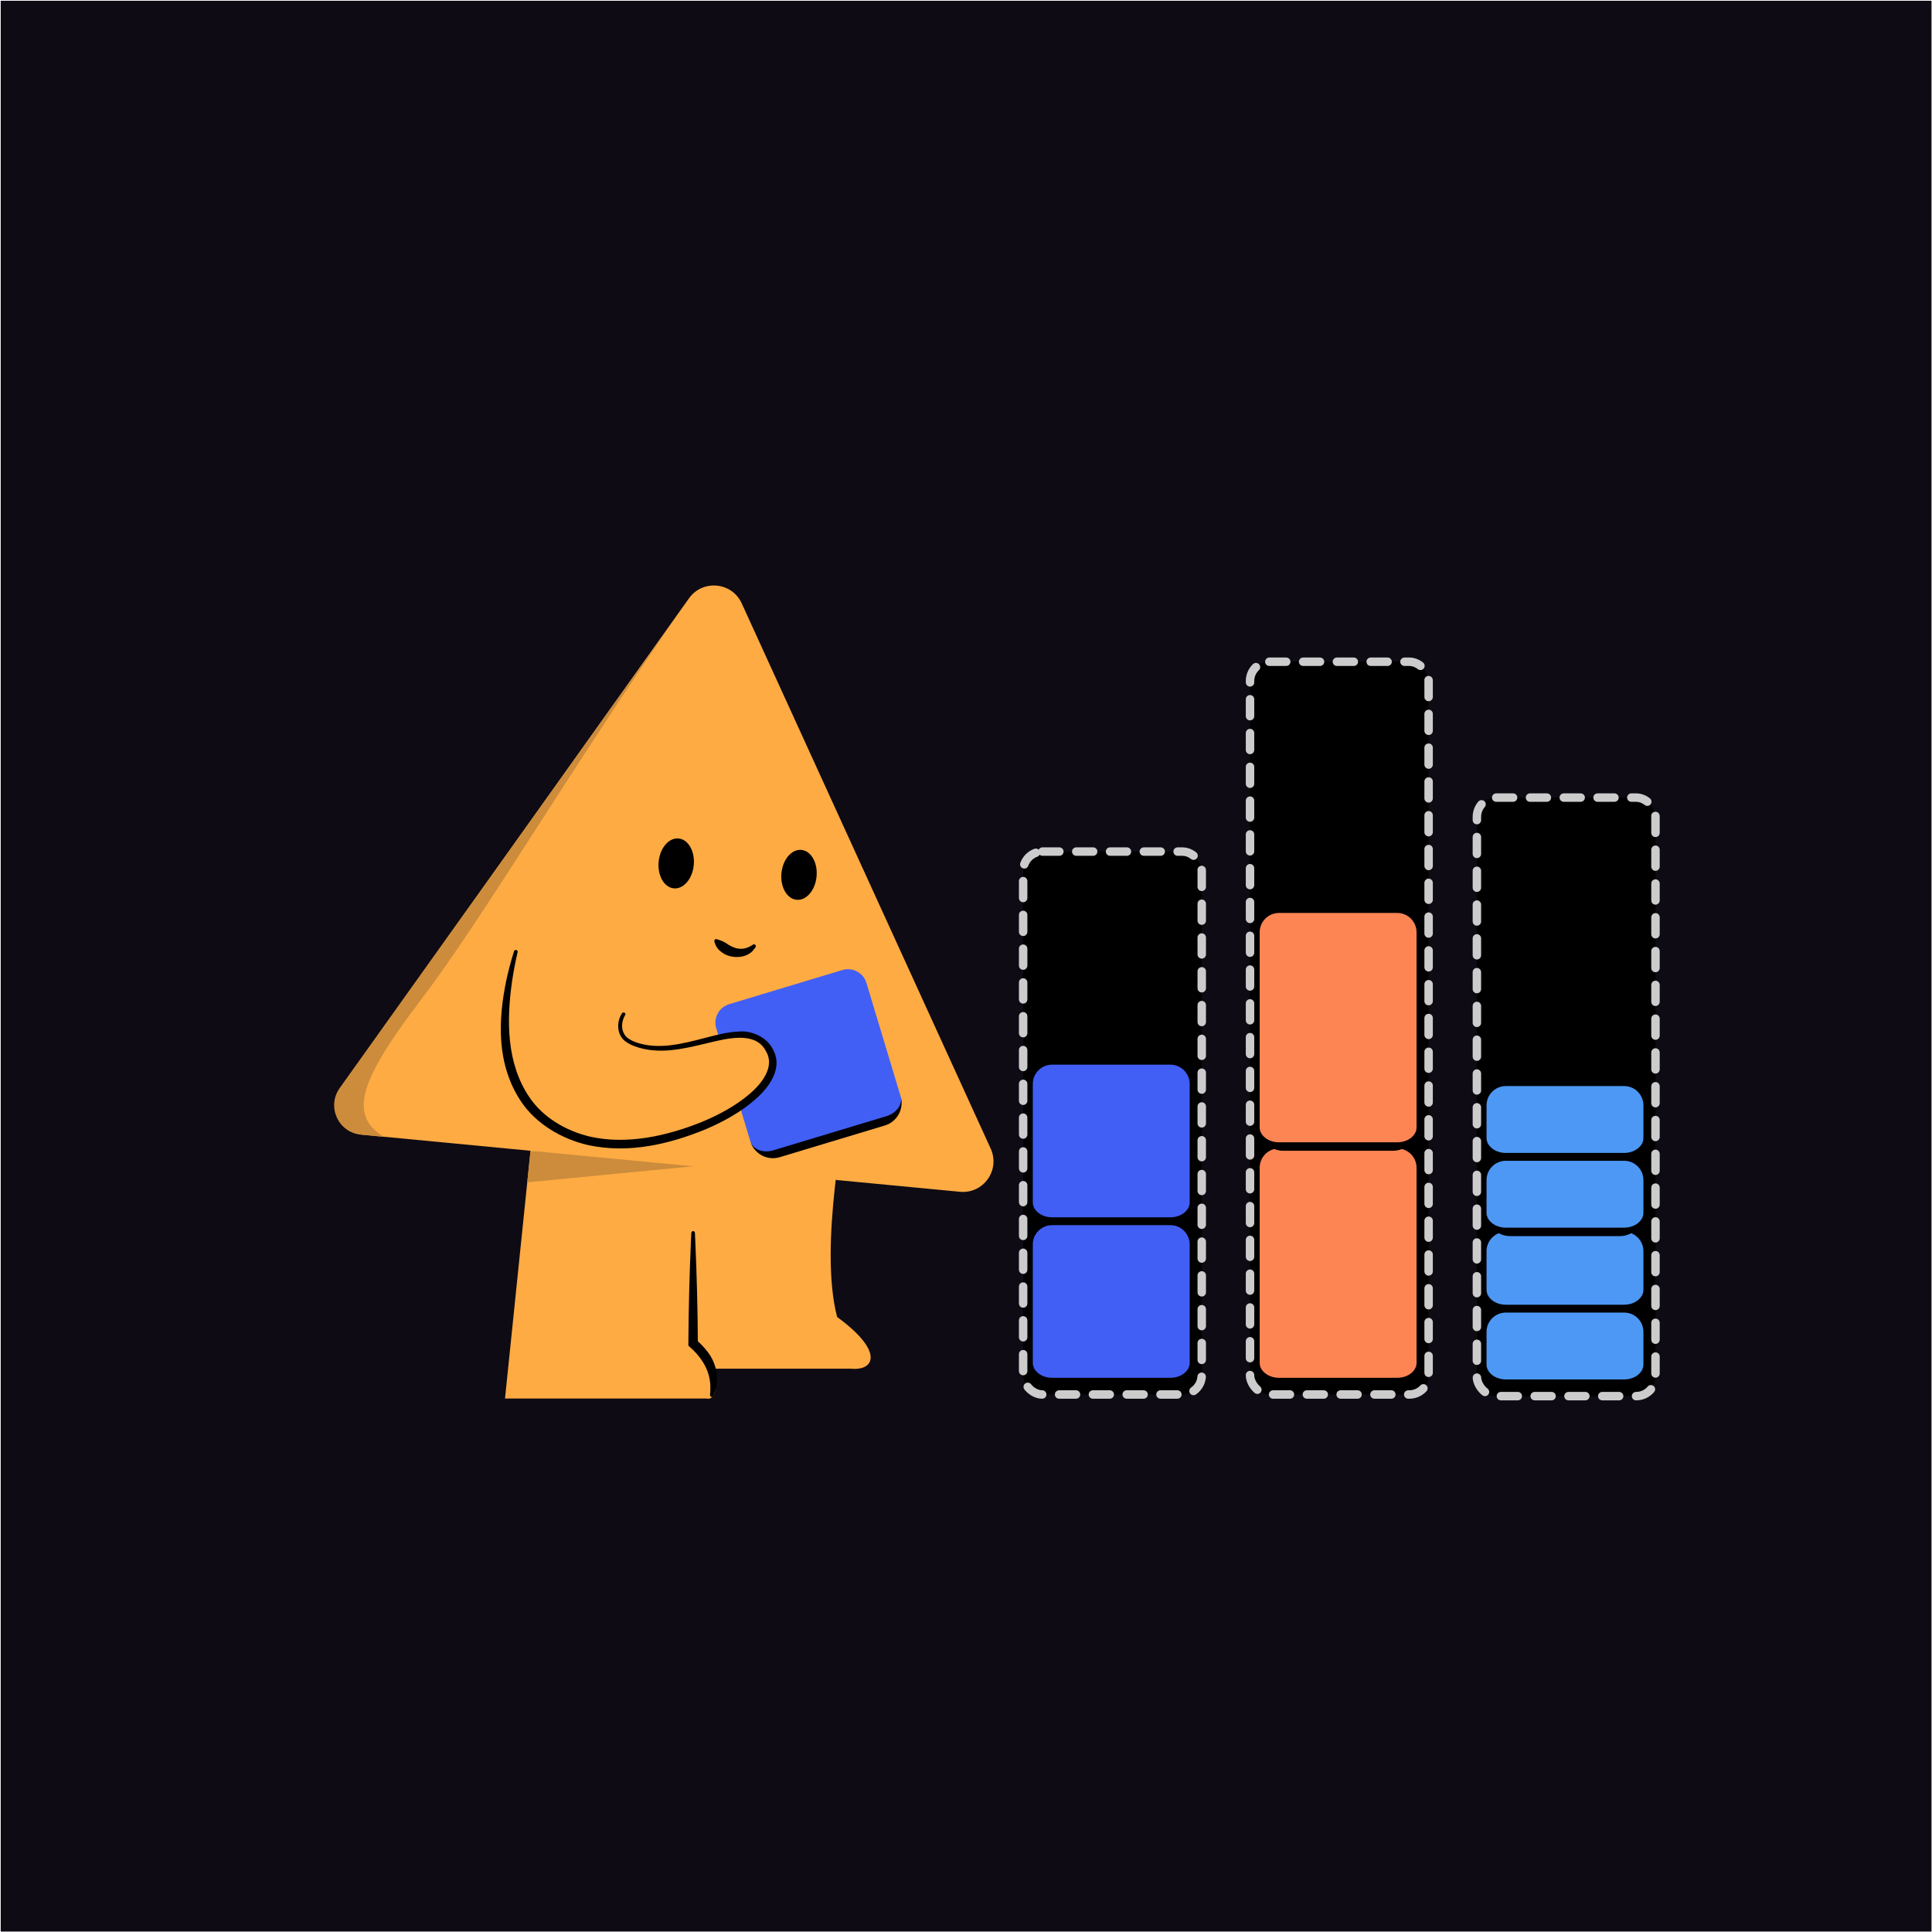
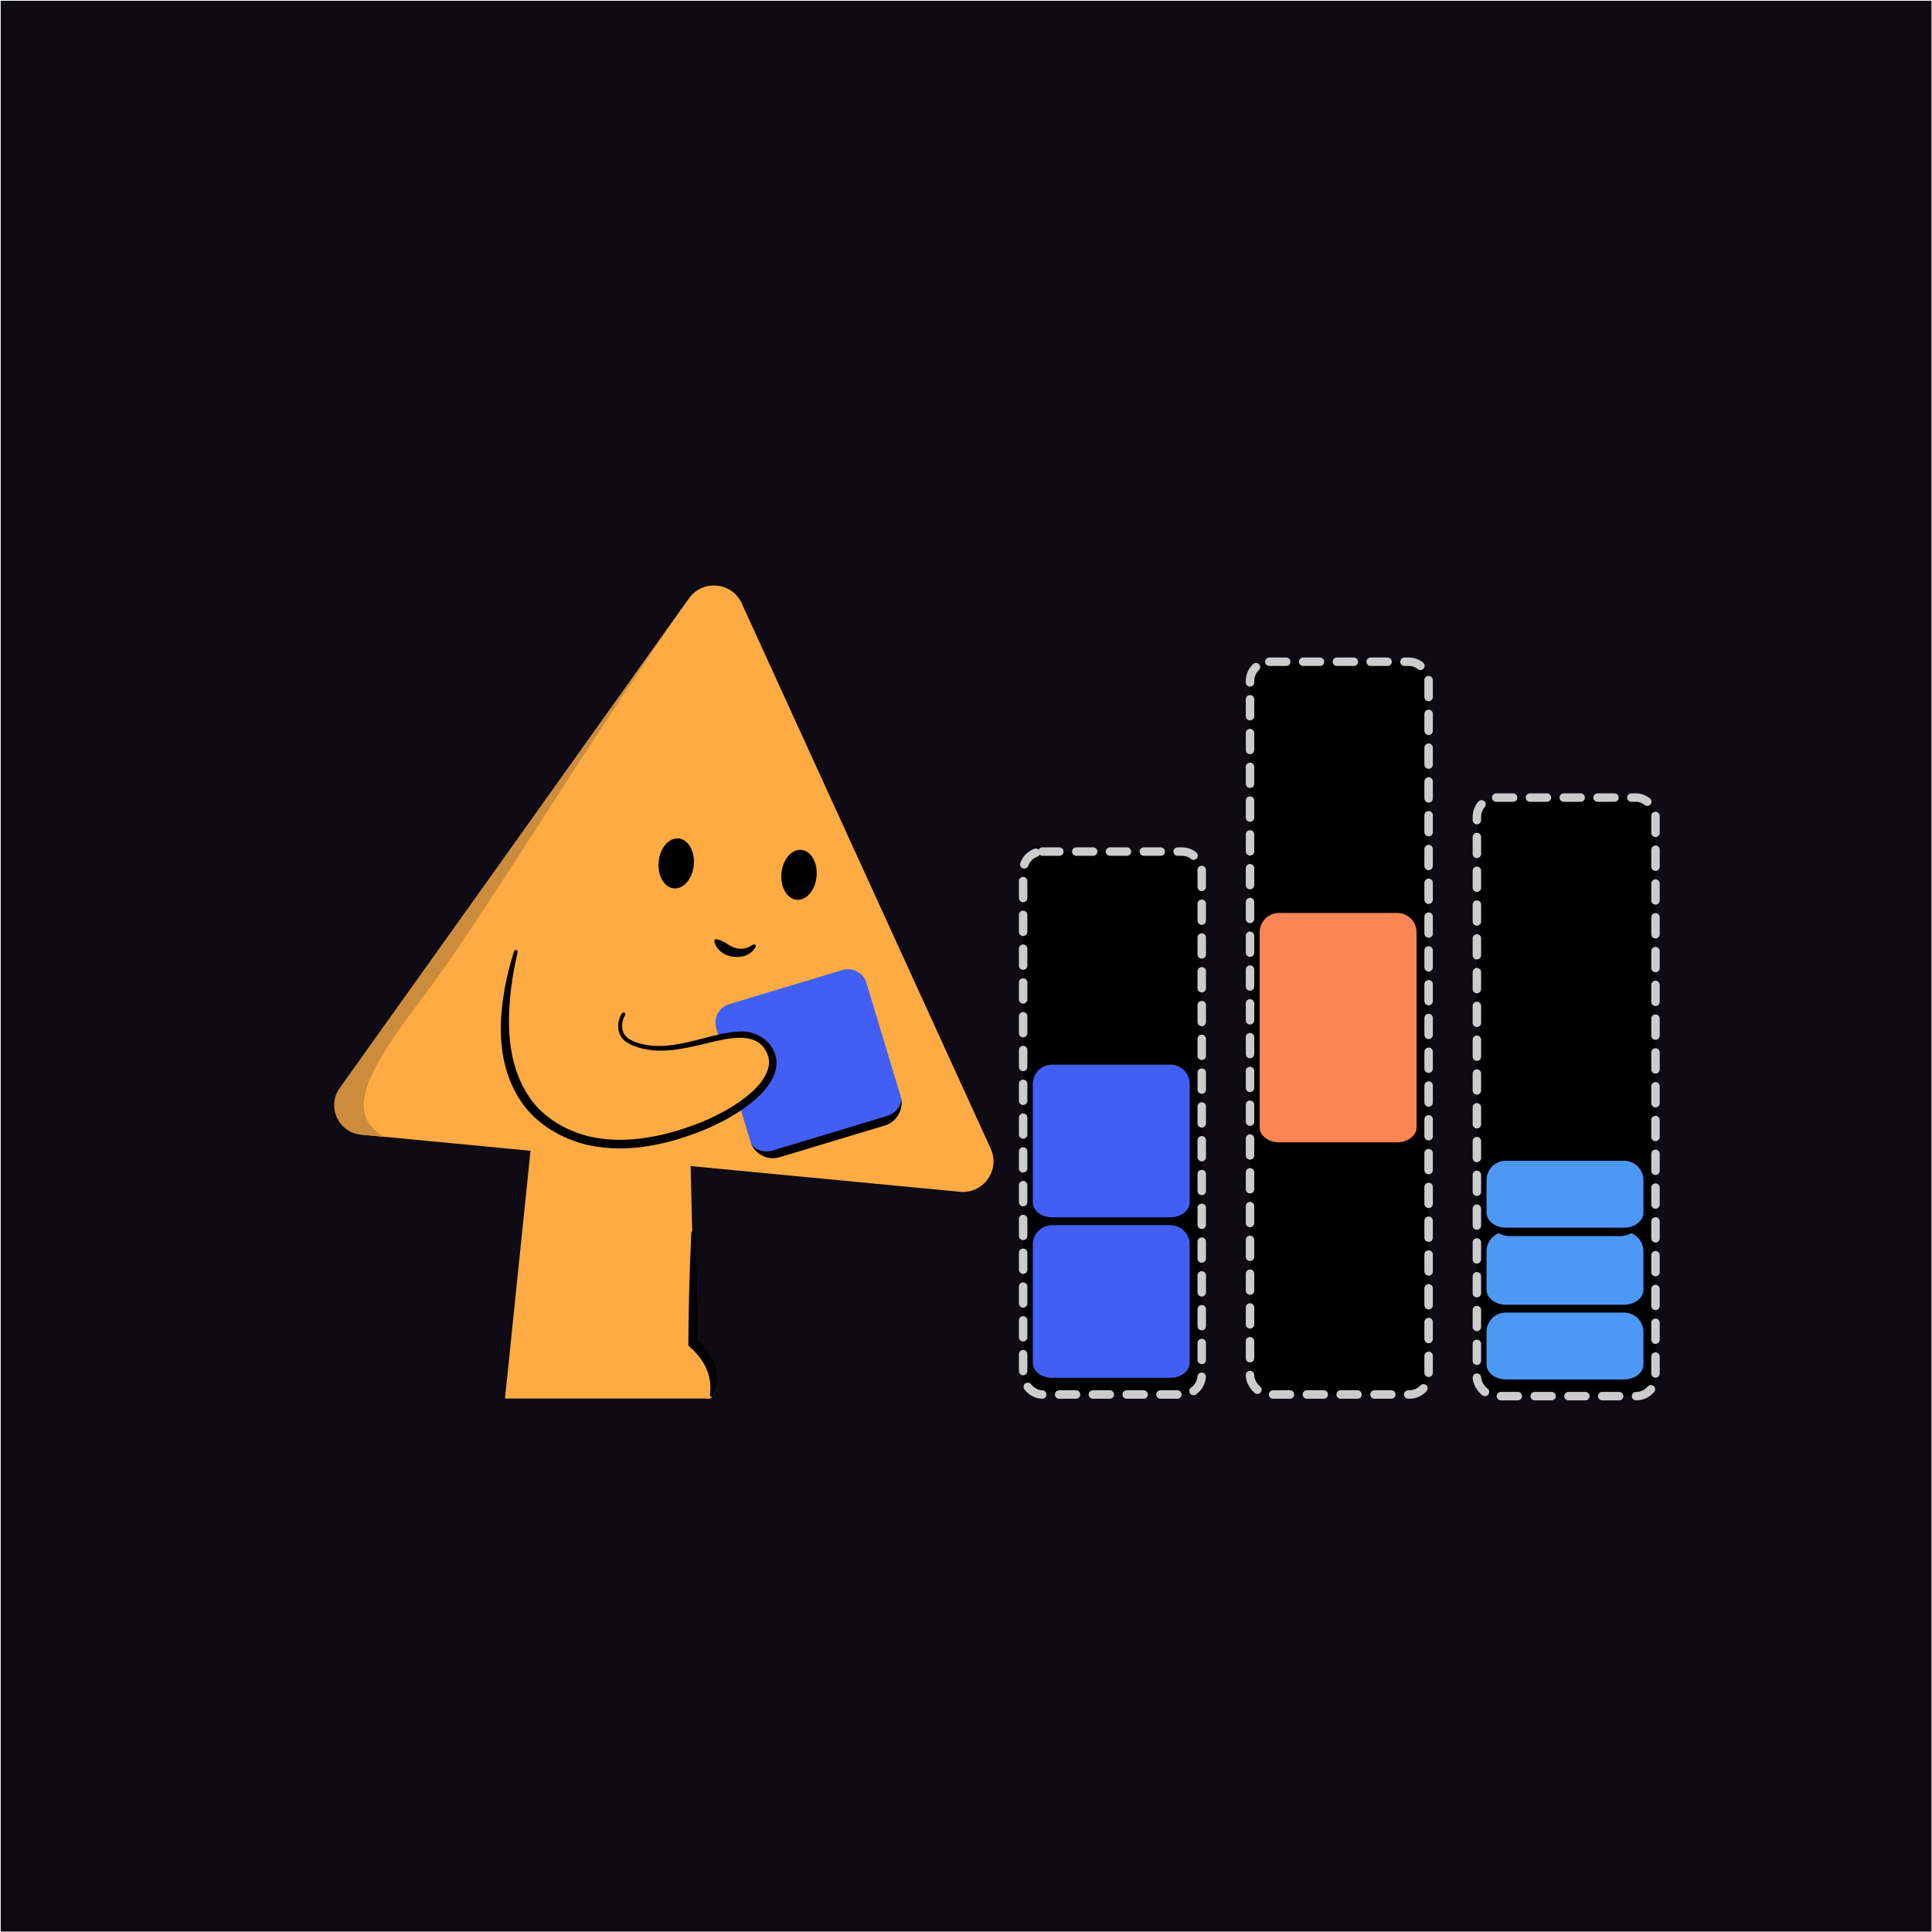
<svg xmlns="http://www.w3.org/2000/svg" width="1601" height="1601" viewBox="0 0 1601 1601" fill="none">
  <rect width="1600" height="1600" transform="translate(0.59 0.623)" fill="#0e0b14" />
-   <path d="M705.02 1134.18L582.104 1134.18L546.375 945.402C546.377 945.407 546.833 945.274 702.524 902.742C700.91 929.149 678.328 1032.03 693.695 1091.36C733.25 1120.23 724.482 1136.23 705.02 1134.18Z" fill="#FEAB43" />
  <path d="M418.486 1158.92L585.392 1158.92C594.956 1161.3 598.692 1139.27 575.632 1111.69C574.709 1057.59 572.141 969.529 572.141 952.813L439.701 952.813L418.486 1158.92Z" fill="#FEAB43" />
-   <path d="M692.387 955.078L439.643 953.925L436.93 979.78L692.387 955.078Z" fill="#CC8C3C" />
  <path d="M588.374 1155.87C588.334 1156.24 588.405 1156.62 588.606 1156.94C588.807 1157.25 589.116 1157.48 589.473 1157.56C589.83 1157.65 590.211 1157.59 590.541 1157.4C590.871 1157.21 591.119 1156.9 591.261 1156.55C592.18 1154.29 592.921 1151.92 593.423 1149.47C595.641 1139.67 592.753 1128.6 586.713 1120.69C583.852 1116.8 580.531 1113.39 576.998 1110.3L578.3 1113.21C578.128 1084.99 577.421 1056.79 576.178 1028.6C576.075 1026.26 575.968 1023.93 575.857 1021.59C575.839 1021.2 575.68 1020.84 575.402 1020.57C575.124 1020.3 574.753 1020.15 574.367 1020.16C573.981 1020.17 573.61 1020.33 573.332 1020.61C573.054 1020.89 572.895 1021.26 572.877 1021.65C572.766 1023.99 572.66 1026.33 572.557 1028.67C571.313 1056.91 570.606 1085.13 570.434 1113.35L570.445 1115.13L571.736 1116.26C574.918 1119.1 577.836 1122.16 580.28 1125.49C585.377 1132.34 588.542 1140.19 588.676 1149.1C588.728 1151.32 588.618 1153.58 588.374 1155.87Z" fill="black" />
  <path d="M614.649 500.003C606.543 482.252 582.26 479.932 570.94 495.828L282.8 900.425C271.479 916.321 281.612 938.51 301.038 940.366L795.5 987.604C814.926 989.46 829.076 969.591 820.97 951.839L614.649 500.003Z" fill="#FEAB43" />
  <path d="M299.098 940.277L318.336 942.115C288.023 924.11 298.524 894.533 349.159 828.077C399.794 761.622 473.576 636.003 562.56 507.989L281.494 901.648C270.521 917.006 280.308 938.482 299.098 940.277Z" fill="#CC8C3C" />
  <ellipse cx="662.109" cy="724.965" rx="14.619" ry="20.764" transform="rotate(5.457 662.109 724.965)" fill="black" />
  <ellipse cx="560.355" cy="715.486" rx="14.619" ry="20.764" transform="rotate(5.457 560.355 715.486)" fill="black" />
  <path d="M592.064 780.518C591.98 780.169 591.926 779.81 591.969 779.465C592.013 779.121 592.151 778.819 592.381 778.601C592.612 778.382 592.92 778.26 593.266 778.234C593.613 778.209 593.969 778.281 594.313 778.384C594.979 778.586 595.606 778.782 596.209 778.99C598.639 779.836 600.658 780.83 602.406 782.033C608.527 786.338 615.261 788.012 622.349 783.8C622.842 783.517 623.33 783.214 623.817 782.888C624.131 782.673 624.508 782.542 624.895 782.555C625.282 782.567 625.645 782.718 625.91 782.983C626.176 783.247 626.328 783.609 626.342 783.996C626.356 784.383 626.226 784.761 626.013 785.076C625.635 785.617 625.235 786.143 624.806 786.654C619.156 794.687 605.078 794.882 597.723 788.845C595.472 787.297 593.771 785.098 592.728 782.523C592.47 781.881 592.254 781.219 592.064 780.518Z" fill="black" />
  <path d="M746.296 908.355C748.849 916.815 744.06 925.742 735.6 928.294L641.777 956.601C633.317 959.153 624.39 954.364 621.838 945.905L593.531 852.082C590.978 843.622 595.767 834.694 604.227 832.142L698.05 803.835C706.51 801.283 715.437 806.072 717.99 814.532L746.296 908.355Z" fill="#415FF4" />
  <path d="M746.296 908.355C749.407 918.665 743.571 929.545 733.26 932.656L646.139 958.941C635.828 962.052 624.948 956.215 621.838 945.905C623.832 952.514 632.306 955.803 640.766 953.25L734.589 924.944C743.049 922.391 748.291 914.964 746.296 908.355ZM588.909 836.764L713.368 799.214L588.909 836.764ZM713.368 799.214L750.918 923.673L713.368 799.214ZM626.459 961.223L588.909 836.764L626.459 961.223Z" fill="black" />
  <path d="M488.162 945.404C551.039 960.749 660.144 907.303 637.3 869.775C617.516 837.276 568.454 880.336 526.711 865.458C505.489 857.893 516.784 840.367 516.784 840.367L428.036 788.366C405.205 872.149 425.285 930.06 488.162 945.404Z" fill="#FEAB43" />
  <path d="M428.94 788.924C429.02 788.576 428.954 788.205 428.747 787.891C428.54 787.576 428.211 787.343 427.83 787.244C427.449 787.144 427.045 787.185 426.706 787.357C426.366 787.529 426.12 787.819 426.012 788.16C423.476 796.193 421.287 804.309 419.533 812.528C412.851 845.022 411.061 881.813 431.894 912.933C444.133 931.175 465.251 943.816 487.282 948.892C521.412 956.26 555.031 947.953 584.733 935.821C599.574 929.475 613.782 921.627 625.783 911.158C637.002 901.297 649.891 884.991 639.915 868.515C635.112 859.456 622.808 853.883 612.56 854.789C602.168 855.19 592.779 857.936 583.445 860.295C565.067 865.064 545.557 870.103 527.338 863.844C525.464 863.197 523.699 862.418 522.099 861.446C514.375 857.363 514.033 847.795 518.088 841.1C518.282 840.79 518.334 840.418 518.229 840.064C518.124 839.709 517.872 839.402 517.527 839.209C517.183 839.016 516.773 838.952 516.389 839.032C516.004 839.112 515.676 839.329 515.474 839.634C510.613 846.802 510.669 858.943 520.115 864.182C521.994 865.378 524.001 866.306 526.08 867.071C545.815 874.251 566.478 869.119 584.949 864.714C602.621 860.445 626.056 854.229 634.679 871.035C642.252 883.35 632.018 897.35 621.052 906.646C609.675 916.329 595.876 923.801 581.494 929.783C552.79 941.308 519.783 948.791 489.036 941.916C468.501 937.057 449.78 925.713 438.646 909.199C419.665 881.095 419.717 845.836 424.294 813.411C425.496 805.224 427.071 797.065 428.94 788.924Z" fill="black" />
  <rect x="847.859" y="705.686" width="148" height="449.898" rx="16" stroke="#CCCCCC" stroke-width="7" stroke-linecap="round" stroke-dasharray="14 14" fill="#000000" />
  <path d="M855.859 898.254C855.859 889.417 863.023 882.254 871.859 882.254H969.859C978.696 882.254 985.859 889.417 985.859 898.254V996.254C985.859 1005.09 978.696 1012.25 969.859 1012.25H871.859C863.023 1012.25 855.859 1005.09 855.859 996.254V898.254Z" fill="#415FF4" />
  <path d="M855.859 882.254H985.859H855.859ZM985.859 996.254C985.859 1007.02 977.129 1015.75 966.359 1015.75H875.359C864.59 1015.75 855.859 1007.02 855.859 996.254C855.859 1003.16 863.023 1008.75 871.859 1008.75H969.859C978.696 1008.75 985.859 1003.16 985.859 996.254ZM855.859 1012.25V882.254V1012.25ZM985.859 882.254V1012.25V882.254Z" fill="black" />
  <path d="M855.859 1031.25C855.859 1022.42 863.023 1015.25 871.859 1015.25H969.859C978.696 1015.25 985.859 1022.42 985.859 1031.25V1129.25C985.859 1138.09 978.696 1145.25 969.859 1145.25H871.859C863.023 1145.25 855.859 1138.09 855.859 1129.25V1031.25Z" fill="#415FF4" />
  <path d="M855.859 1015.25H985.859H855.859ZM985.859 1129.25C985.859 1140.02 977.129 1148.75 966.359 1148.75H875.359C864.59 1148.75 855.859 1140.02 855.859 1129.25C855.859 1136.16 863.023 1141.75 871.859 1141.75H969.859C978.696 1141.75 985.859 1136.16 985.859 1129.25ZM855.859 1145.25V1015.25V1145.25ZM985.859 1015.25V1145.25V1015.25Z" fill="black" />
  <rect x="1035.86" y="548.371" width="148" height="607.212" rx="16" stroke="#CCCCCC" stroke-width="7" stroke-linecap="round" stroke-dasharray="14 14" fill="#000000" />
-   <path d="M1043.86 967.684C1043.86 958.847 1051.02 951.684 1059.86 951.684H1157.86C1166.7 951.684 1173.86 958.847 1173.86 967.684V1129.25C1173.86 1138.09 1166.7 1145.25 1157.86 1145.25H1059.86C1051.02 1145.25 1043.86 1138.09 1043.86 1129.25V967.684Z" fill="#FD8554" />
  <path d="M1043.86 951.684H1173.86H1043.86ZM1173.86 1129.25C1173.86 1140.02 1165.13 1148.75 1154.36 1148.75H1063.36C1052.59 1148.75 1043.86 1140.02 1043.86 1129.25C1043.86 1136.16 1051.02 1141.75 1059.86 1141.75H1157.86C1166.7 1141.75 1173.86 1136.16 1173.86 1129.25ZM1043.86 1145.25V951.684V1145.25ZM1173.86 951.684V1145.25V951.684Z" fill="black" />
  <path d="M1043.86 772.543C1043.86 763.706 1051.02 756.543 1059.86 756.543H1157.86C1166.7 756.543 1173.86 763.706 1173.86 772.543V934.113C1173.86 942.95 1166.7 950.113 1157.86 950.113H1059.86C1051.02 950.113 1043.86 942.95 1043.86 934.113V772.543Z" fill="#FD8554" />
  <path d="M1043.86 756.543H1173.86H1043.86ZM1173.86 934.113C1173.86 944.883 1165.13 953.613 1154.36 953.613H1063.36C1052.59 953.613 1043.86 944.883 1043.86 934.113C1043.86 941.017 1051.02 946.613 1059.86 946.613H1157.86C1166.7 946.613 1173.86 941.017 1173.86 934.113ZM1043.86 950.113V756.543V950.113ZM1173.86 756.543V950.113V756.543Z" fill="black" />
  <rect x="1223.86" y="660.938" width="148" height="495.996" rx="16" stroke="#CCCCCC" stroke-width="7" stroke-linecap="round" stroke-dasharray="14 14" fill="#000000" />
  <path d="M1231.86 1036.82C1231.86 1027.99 1239.02 1020.82 1247.86 1020.82H1345.86C1354.7 1020.82 1361.86 1027.99 1361.86 1036.82V1068.69C1361.86 1077.52 1354.7 1084.69 1345.86 1084.69H1247.86C1239.02 1084.69 1231.86 1077.52 1231.86 1068.69V1036.82Z" fill="#4D98F4" />
  <path d="M1231.86 1020.82H1361.86H1231.86ZM1361.86 1068.69C1361.86 1079.46 1353.13 1088.19 1342.36 1088.19H1251.36C1240.59 1088.19 1231.86 1079.46 1231.86 1068.69C1231.86 1075.59 1239.02 1081.19 1247.86 1081.19H1345.86C1354.7 1081.19 1361.86 1075.59 1361.86 1068.69ZM1231.86 1084.69V1020.82V1084.69ZM1361.86 1020.82V1084.69V1020.82Z" fill="black" />
  <path d="M1231.86 1103.69C1231.86 1094.85 1239.02 1087.69 1247.86 1087.69H1345.86C1354.7 1087.69 1361.86 1094.85 1361.86 1103.69V1130.61C1361.86 1139.44 1354.7 1146.61 1345.86 1146.61H1247.86C1239.02 1146.61 1231.86 1139.44 1231.86 1130.61V1103.69Z" fill="#4D98F4" />
  <path d="M1231.86 1087.69H1361.86H1231.86ZM1361.86 1130.61C1361.86 1141.38 1353.13 1150.11 1342.36 1150.11H1251.36C1240.59 1150.11 1231.86 1141.38 1231.86 1130.61C1231.86 1137.51 1239.02 1143.11 1247.86 1143.11H1345.86C1354.7 1143.11 1361.86 1137.51 1361.86 1130.61ZM1231.86 1146.61V1087.69V1146.61ZM1361.86 1087.69V1146.61V1087.69Z" fill="black" />
-   <path d="M1231.86 915.986C1231.86 907.15 1239.02 899.986 1247.86 899.986H1345.86C1354.7 899.986 1361.86 907.15 1361.86 915.986V942.906C1361.86 951.743 1354.7 958.906 1345.86 958.906H1247.86C1239.02 958.906 1231.86 951.743 1231.86 942.906V915.986Z" fill="#4D98F4" />
  <path d="M1231.86 899.986H1361.86H1231.86ZM1361.86 942.906C1361.86 953.676 1353.13 962.406 1342.36 962.406H1251.36C1240.59 962.406 1231.86 953.676 1231.86 942.906C1231.86 949.81 1239.02 955.406 1247.86 955.406H1345.86C1354.7 955.406 1361.86 949.81 1361.86 942.906ZM1231.86 958.906V899.986V958.906ZM1361.86 899.986V958.906V899.986Z" fill="black" />
  <path d="M1231.86 977.906C1231.86 969.07 1239.02 961.906 1247.86 961.906H1345.86C1354.7 961.906 1361.86 969.07 1361.86 977.906V1004.83C1361.86 1013.66 1354.7 1020.83 1345.86 1020.83H1247.86C1239.02 1020.83 1231.86 1013.66 1231.86 1004.83V977.906Z" fill="#4D98F4" />
  <path d="M1231.86 961.906H1361.86H1231.86ZM1361.86 1004.83C1361.86 1015.6 1353.13 1024.33 1342.36 1024.33H1251.36C1240.59 1024.33 1231.86 1015.6 1231.86 1004.83C1231.86 1011.73 1239.02 1017.33 1247.86 1017.33H1345.86C1354.7 1017.33 1361.86 1011.73 1361.86 1004.83ZM1231.86 1020.83V961.906V1020.83ZM1361.86 961.906V1020.83V961.906Z" fill="black" />
</svg>